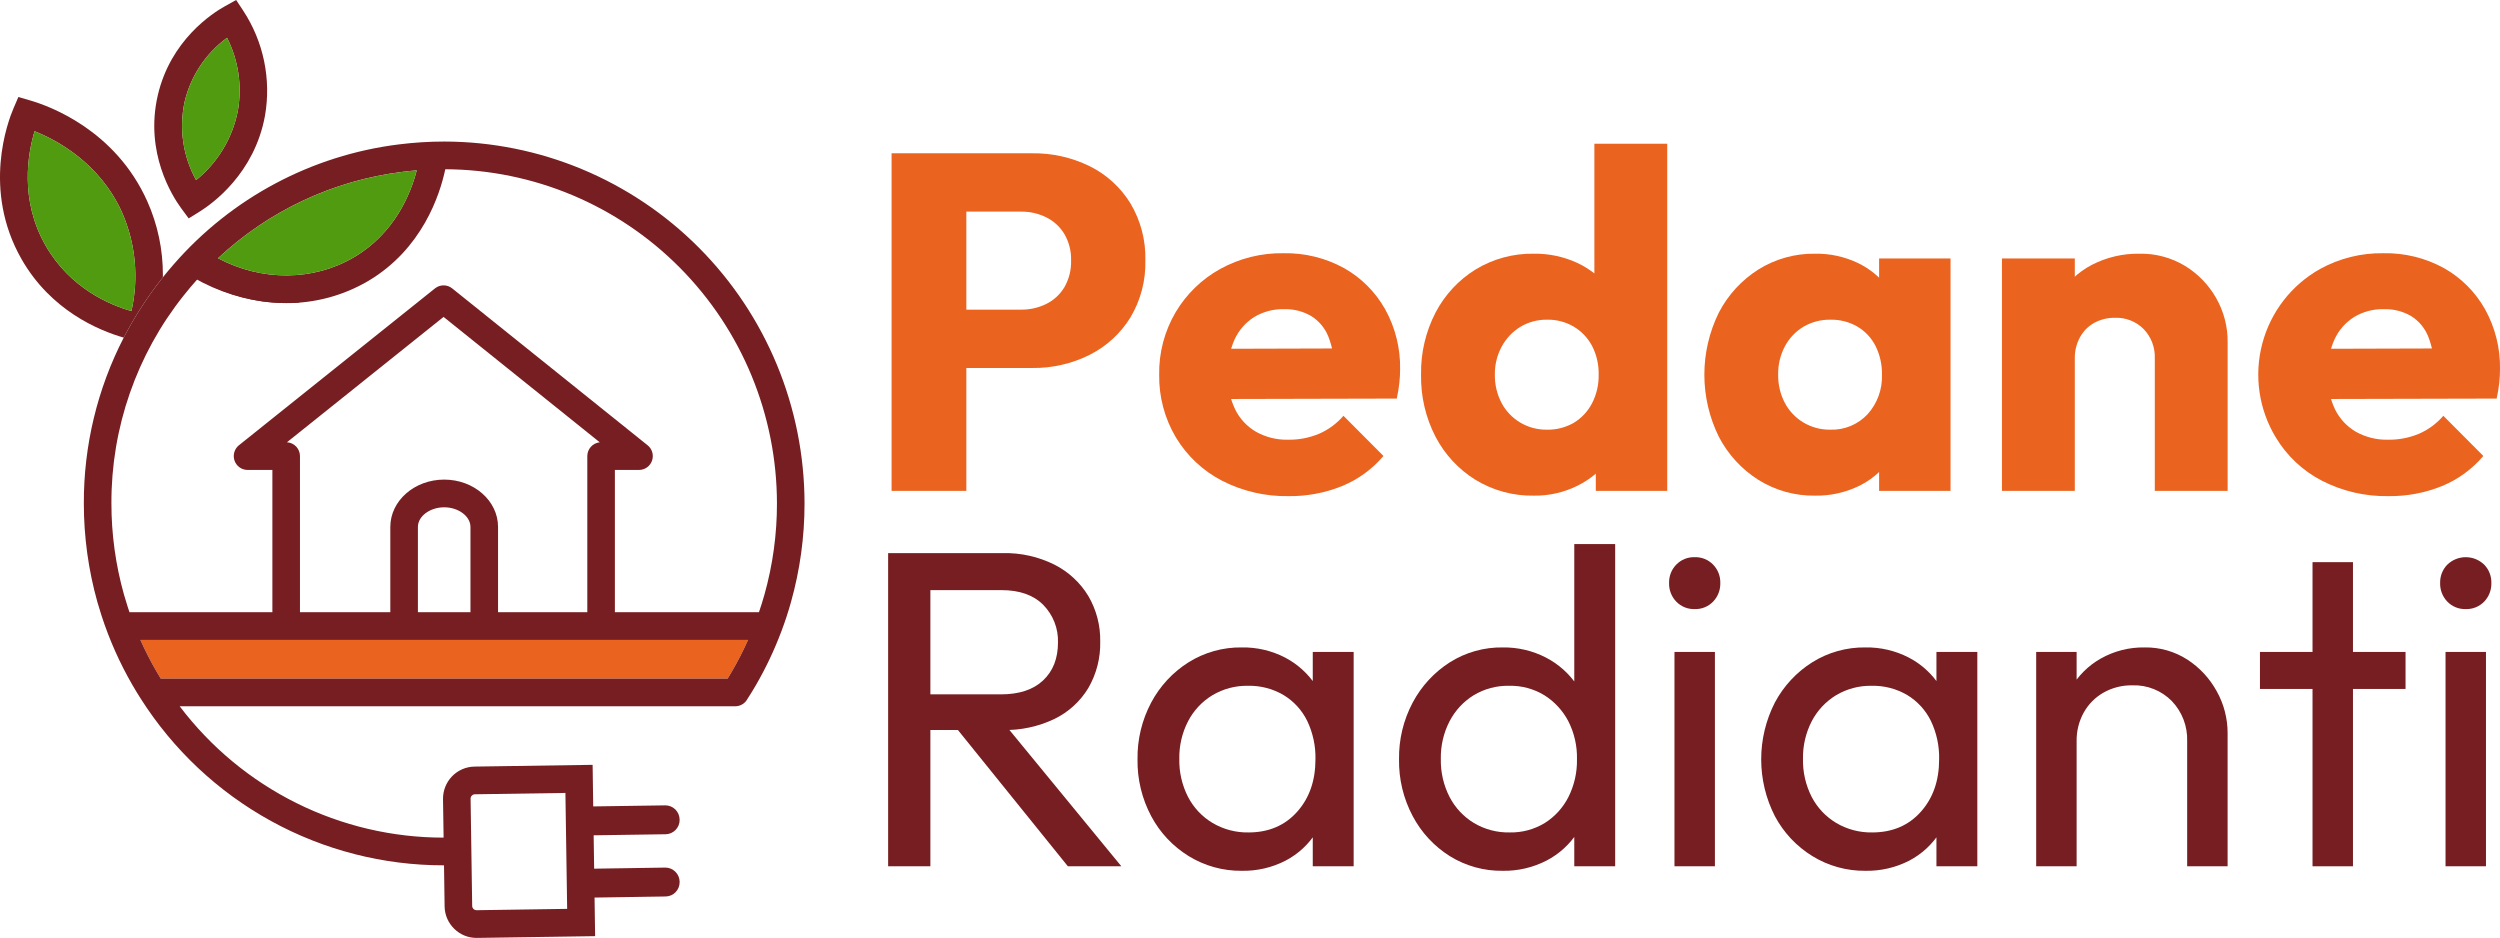
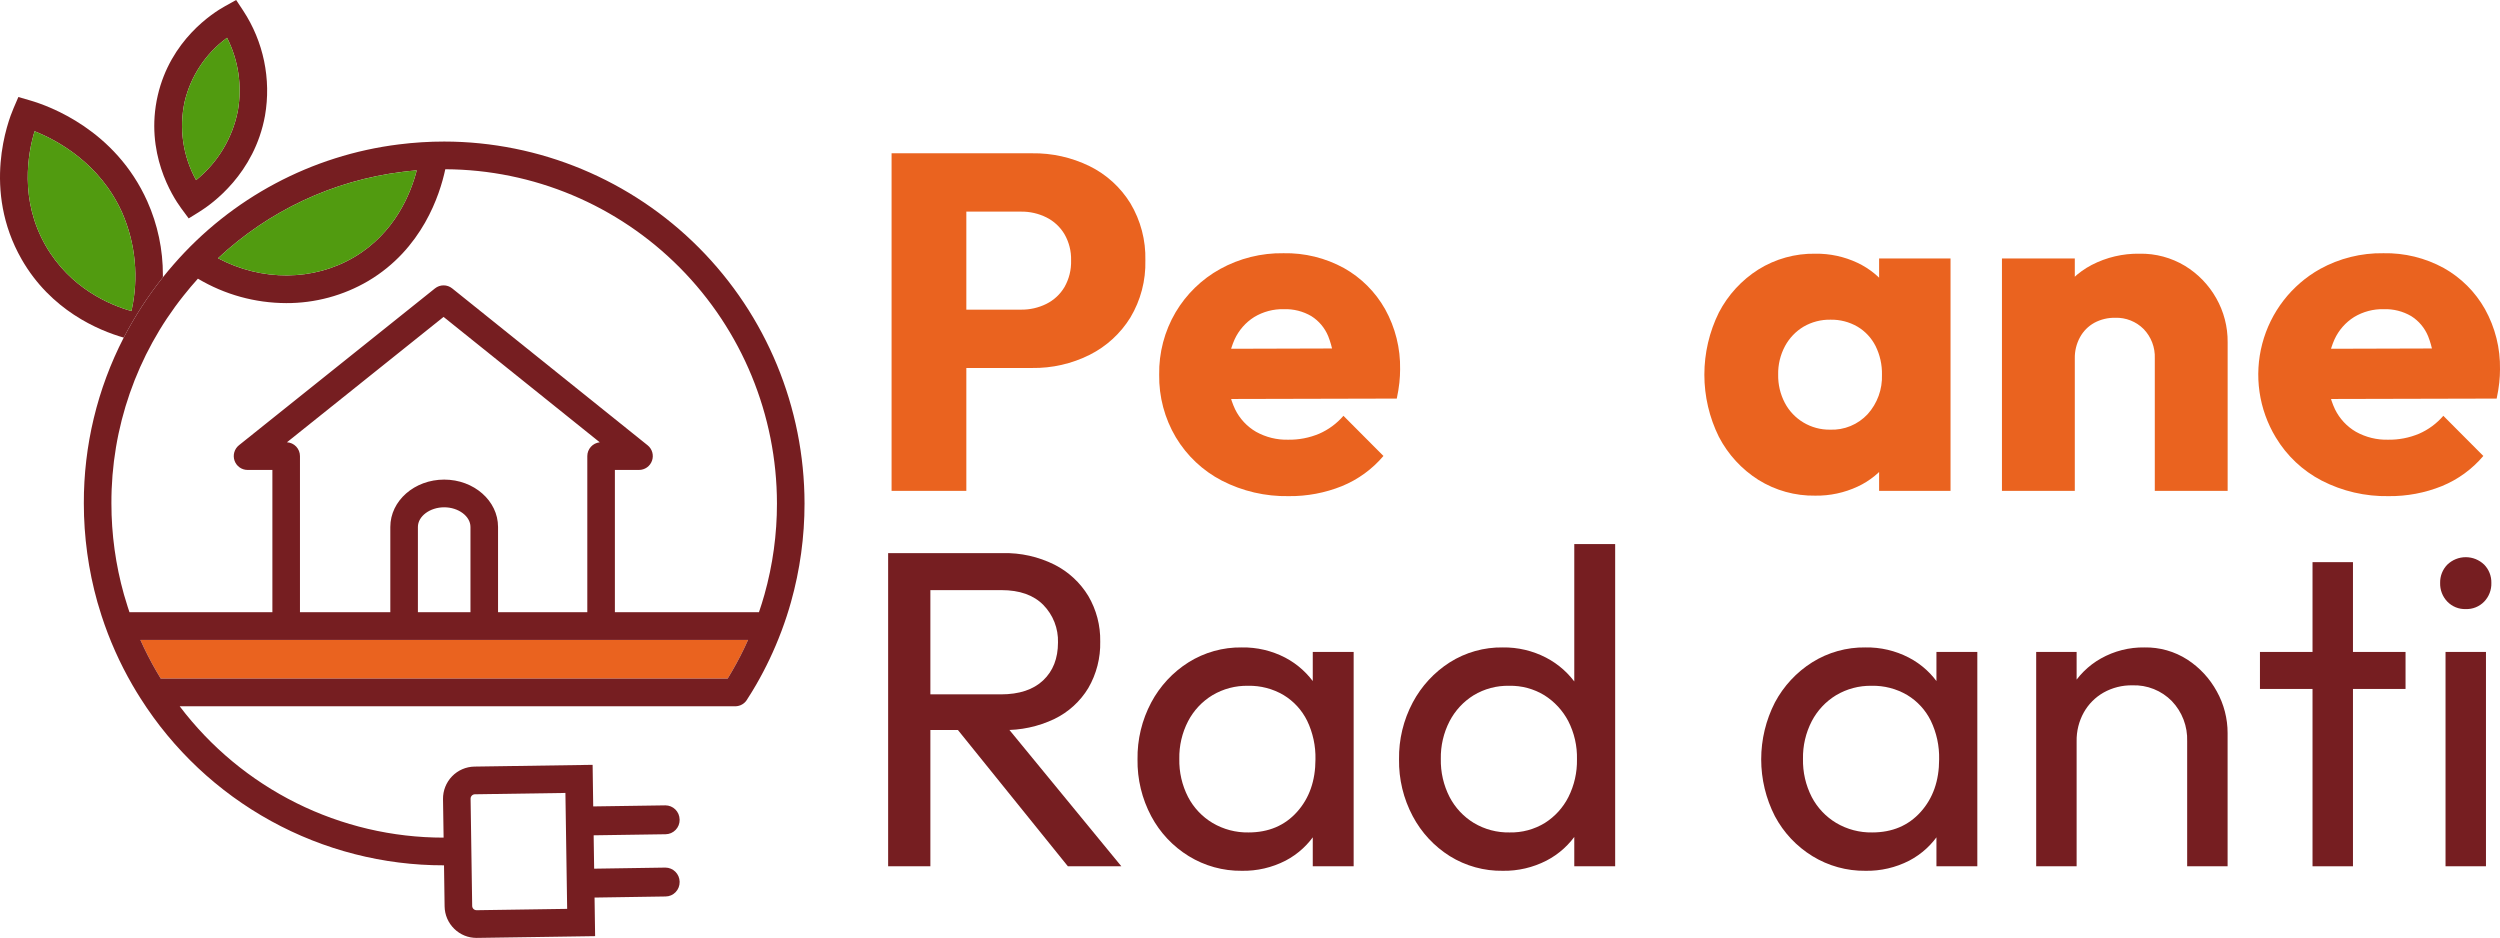
<svg xmlns="http://www.w3.org/2000/svg" width="773" height="290" viewBox="0 0 773 290" fill="none">
  <g clip-path="url(#clip0_118_147)">
    <path d="M274.612 267.855V171.025H287.672V267.855H274.612ZM283.365 225.719V214.696H309.485C315.134 214.696 319.488 213.255 322.545 210.371C325.602 207.489 327.13 203.583 327.13 198.651C327.195 196.515 326.828 194.387 326.052 192.397C325.276 190.407 324.107 188.595 322.615 187.07C319.604 184.001 315.274 182.466 309.625 182.466H283.365V171.025H310.041C315.575 170.893 321.058 172.114 326.018 174.583C330.351 176.765 333.986 180.125 336.508 184.28C339.008 188.546 340.283 193.423 340.19 198.372C340.307 203.411 339.032 208.385 336.508 212.743C334.005 216.88 330.362 220.2 326.018 222.301C321.032 224.679 315.559 225.849 310.041 225.719H283.365ZM330.187 267.855L295.175 224.463L307.541 220.137L346.72 267.855H330.187Z" fill="#761E21" />
    <path d="M383.955 269.25C378.174 269.317 372.491 267.745 367.56 264.715C362.666 261.712 358.661 257.448 355.959 252.367C353.085 246.963 351.627 240.914 351.721 234.788C351.627 228.661 353.086 222.612 355.959 217.207C358.661 212.131 362.636 207.85 367.49 204.79C372.425 201.7 378.14 200.102 383.955 200.185C388.613 200.104 393.219 201.183 397.362 203.325C401.218 205.345 404.494 208.323 406.879 211.976C409.333 215.794 410.724 220.202 410.908 224.742V244.694C410.705 249.199 409.341 253.574 406.948 257.391C404.619 261.082 401.36 264.09 397.501 266.11C393.313 268.263 388.659 269.341 383.955 269.25ZM386.039 257.391C392.243 257.391 397.244 255.274 401.043 251.042C404.84 246.811 406.739 241.393 406.74 234.788C406.835 230.663 405.954 226.575 404.17 222.858C402.545 219.562 400.014 216.802 396.876 214.906C393.55 212.953 389.751 211.963 385.899 212.046C382.018 211.969 378.192 212.984 374.854 214.975C371.673 216.914 369.079 219.688 367.352 222.998C365.498 226.594 364.567 230.599 364.642 234.648C364.556 238.743 365.487 242.795 367.352 246.438C369.09 249.763 371.711 252.539 374.924 254.46C378.289 256.447 382.136 257.461 386.039 257.391ZM405.907 267.855V249.996L408.268 233.811L405.907 217.766V201.58H418.55V267.855L405.907 267.855Z" fill="#761E21" />
    <path d="M464.675 269.25C458.891 269.342 453.202 267.769 448.281 264.715C443.449 261.679 439.496 257.421 436.819 252.367C433.944 246.963 432.486 240.914 432.58 234.788C432.487 228.661 433.945 222.612 436.819 217.207C439.508 212.144 443.457 207.866 448.281 204.79C453.187 201.694 458.881 200.095 464.675 200.185C469.309 200.12 473.889 201.198 478.013 203.325C481.909 205.341 485.231 208.318 487.669 211.976C490.164 215.778 491.581 220.192 491.768 224.742V244.694C491.563 249.209 490.173 253.589 487.739 257.391C485.356 261.087 482.051 264.093 478.152 266.11C473.983 268.248 469.355 269.325 464.675 269.25ZM466.759 257.391C470.599 257.48 474.383 256.463 477.666 254.46C480.776 252.499 483.297 249.726 484.959 246.438C486.769 242.827 487.675 238.829 487.599 234.788C487.702 230.669 486.77 226.591 484.891 222.928C483.172 219.675 480.633 216.932 477.527 214.975C474.245 212.973 470.46 211.956 466.62 212.046C462.76 211.962 458.954 212.978 455.645 214.975C452.494 216.93 449.926 219.701 448.211 222.998C446.357 226.594 445.426 230.599 445.502 234.648C445.415 238.743 446.346 242.795 448.211 246.438C449.937 249.748 452.531 252.523 455.713 254.46C459.051 256.452 462.877 257.467 466.759 257.391ZM499.409 267.855H486.766V249.996L489.128 233.811L486.766 217.766V168.235H499.409V267.855Z" fill="#761E21" />
-     <path d="M523.998 188.326C522.941 188.362 521.889 188.176 520.908 187.78C519.927 187.383 519.039 186.785 518.302 186.024C517.565 185.257 516.989 184.349 516.607 183.355C516.225 182.36 516.046 181.299 516.079 180.233C516.055 179.19 516.239 178.153 516.62 177.182C517.002 176.212 517.574 175.328 518.302 174.583C519.039 173.822 519.927 173.224 520.908 172.827C521.889 172.431 522.941 172.245 523.998 172.281C525.055 172.245 526.108 172.431 527.088 172.828C528.069 173.224 528.957 173.822 529.694 174.583C530.422 175.328 530.994 176.212 531.376 177.182C531.758 178.153 531.942 179.19 531.918 180.233C531.951 181.299 531.771 182.36 531.389 183.354C531.007 184.349 530.431 185.257 529.694 186.024C528.957 186.785 528.069 187.383 527.089 187.779C526.108 188.176 525.055 188.362 523.998 188.326ZM517.747 267.855V201.58H530.251V267.855H517.747Z" fill="#761E21" />
    <path d="M576.794 269.25C571.013 269.317 565.331 267.745 560.4 264.715C555.506 261.711 551.501 257.448 548.799 252.367C546.014 246.929 544.562 240.902 544.562 234.787C544.562 228.672 546.014 222.645 548.799 217.207C551.501 212.131 555.476 207.851 560.331 204.79C565.265 201.7 570.98 200.102 576.794 200.185C581.453 200.104 586.06 201.183 590.202 203.325C594.146 205.371 597.479 208.431 599.859 212.194C602.239 215.957 603.581 220.287 603.749 224.742V244.694C603.545 249.199 602.181 253.574 599.789 257.391C597.459 261.082 594.2 264.09 590.341 266.11C586.152 268.263 581.499 269.341 576.794 269.25ZM578.878 257.391C585.083 257.391 590.085 255.274 593.884 251.042C597.681 246.811 599.58 241.393 599.58 234.788C599.675 230.663 598.794 226.575 597.01 222.858C595.385 219.562 592.854 216.802 589.715 214.906C586.39 212.953 582.591 211.963 578.74 212.046C574.858 211.969 571.032 212.983 567.694 214.975C564.513 216.914 561.919 219.688 560.191 222.998C558.338 226.595 557.407 230.599 557.483 234.648C557.396 238.743 558.327 242.795 560.191 246.438C561.93 249.762 564.55 252.539 567.763 254.46C571.129 256.447 574.975 257.461 578.878 257.391ZM598.746 267.855V249.996L601.109 233.811L598.746 217.766V201.58H611.389V267.855L598.746 267.855Z" fill="#761E21" />
    <path d="M629.588 267.855V201.58H642.092V267.855H629.588ZM676.271 267.855V229.207C676.349 226.925 675.971 224.65 675.16 222.518C674.348 220.385 673.12 218.437 671.547 216.789C669.959 215.166 668.051 213.894 665.946 213.053C663.841 212.212 661.584 211.821 659.321 211.905C656.212 211.848 653.145 212.618 650.429 214.138C647.874 215.588 645.76 217.71 644.315 220.277C642.802 223.004 642.035 226.085 642.092 229.207L636.952 226.276C636.866 221.594 638.016 216.973 640.286 212.882C642.489 208.995 645.708 205.787 649.595 203.604C653.709 201.291 658.358 200.112 663.072 200.185C667.768 200.098 672.385 201.409 676.34 203.953C680.142 206.42 683.27 209.801 685.441 213.789C687.637 217.732 688.785 222.177 688.775 226.695V267.855H676.271Z" fill="#761E21" />
    <path d="M698.777 213.022V201.58H743.793V213.022H698.777ZM715.032 267.855V173.816H727.537V267.855L715.032 267.855Z" fill="#761E21" />
    <path d="M762.41 188.326C761.353 188.363 760.301 188.176 759.32 187.78C758.339 187.383 757.451 186.785 756.714 186.024C755.977 185.257 755.4 184.349 755.018 183.355C754.636 182.36 754.457 181.299 754.49 180.233C754.466 179.19 754.65 178.153 755.032 177.182C755.414 176.211 755.986 175.328 756.714 174.583C758.246 173.106 760.287 172.281 762.41 172.281C764.534 172.281 766.575 173.106 768.107 174.583C768.834 175.328 769.406 176.212 769.787 177.182C770.169 178.153 770.353 179.19 770.329 180.233C770.362 181.299 770.183 182.36 769.801 183.354C769.419 184.349 768.843 185.256 768.107 186.024C767.369 186.785 766.482 187.383 765.501 187.779C764.52 188.176 763.467 188.362 762.41 188.326ZM756.158 267.855V201.58H768.662V267.855H756.158Z" fill="#761E21" />
    <path d="M275.676 151.778V47.396H298.791V151.778H275.676ZM293.344 113.78V95.743H315.722C318.426 95.776 321.099 95.168 323.525 93.968C325.846 92.819 327.788 91.022 329.119 88.794C330.558 86.279 331.272 83.413 331.181 80.514C331.259 77.664 330.545 74.848 329.119 72.383C327.787 70.155 325.845 68.359 323.525 67.208C321.099 66.009 318.426 65.401 315.722 65.434H293.344V47.396H319.109C325.276 47.304 331.379 48.671 336.923 51.388C342.107 53.945 346.469 57.916 349.511 62.847C352.697 68.174 354.305 74.302 354.148 80.514C354.305 86.727 352.697 92.856 349.511 98.183C346.459 103.124 342.101 107.116 336.923 109.714C331.393 112.479 325.285 113.873 319.109 113.78H293.344Z" fill="#EA631F" />
    <path d="M398.463 153.404C391.279 153.537 384.174 151.887 377.778 148.599C371.9 145.546 366.981 140.914 363.571 135.219C360.098 129.368 358.314 122.662 358.418 115.851C358.308 109.072 360.065 102.394 363.497 96.556C366.822 90.948 371.573 86.33 377.263 83.176C383.258 79.871 390.006 78.19 396.844 78.297C403.368 78.163 409.813 79.742 415.542 82.88C420.868 85.865 425.273 90.264 428.277 95.596C431.436 101.284 433.037 107.712 432.914 114.224C432.91 115.583 432.836 116.94 432.693 118.29C432.508 119.954 432.237 121.607 431.883 123.242L370.196 123.391V107.867L422.314 107.719L412.597 114.224C412.619 110.708 411.97 107.219 410.683 103.949C409.626 101.383 407.799 99.213 405.456 97.739C402.89 96.243 399.957 95.5 396.991 95.595C393.756 95.515 390.564 96.361 387.789 98.034C385.159 99.693 383.062 102.081 381.753 104.91C380.24 108.3 379.51 111.99 379.618 115.703C379.512 119.455 380.294 123.179 381.9 126.569C383.328 129.477 385.583 131.895 388.378 133.518C391.415 135.205 394.846 136.047 398.316 135.958C401.598 136.007 404.856 135.379 407.886 134.11C410.771 132.85 413.337 130.955 415.394 128.565L427.761 140.985C424.296 145.075 419.903 148.269 414.953 150.299C409.713 152.413 404.11 153.468 398.463 153.404Z" fill="#EA631F" />
-     <path d="M474.284 153.256C467.934 153.372 461.681 151.68 456.248 148.377C451.009 145.139 446.737 140.542 443.881 135.07C440.812 129.14 439.268 122.533 439.391 115.85C439.269 109.168 440.812 102.56 443.881 96.63C446.738 91.158 451.01 86.561 456.248 83.323C461.681 80.021 467.934 78.329 474.284 78.445C478.877 78.379 483.428 79.338 487.608 81.254C491.457 83.028 494.836 85.687 497.471 89.016C500.044 92.247 501.561 96.197 501.815 100.326V130.635C501.55 134.794 500.064 138.782 497.545 142.094C494.935 145.542 491.557 148.327 487.681 150.225C483.514 152.278 478.925 153.316 474.284 153.256ZM478.259 132.853C481.2 132.931 484.104 132.189 486.65 130.709C489.024 129.263 490.958 127.192 492.245 124.722C493.661 121.985 494.37 118.934 494.306 115.85C494.375 112.798 493.693 109.777 492.319 107.053C491.033 104.582 489.098 102.511 486.724 101.066C484.213 99.558 481.331 98.79 478.406 98.848C475.481 98.789 472.599 99.558 470.088 101.066C467.679 102.547 465.699 104.637 464.346 107.127C462.895 109.8 462.159 112.806 462.211 115.85C462.159 118.886 462.867 121.885 464.272 124.573C465.596 127.085 467.583 129.182 470.014 130.635C472.506 132.125 475.36 132.892 478.259 132.853ZM515.507 151.778H493.423V132.409L496.809 114.963L492.981 97.517V44.439H515.507V151.778Z" fill="#EA631F" />
    <path d="M561.292 153.256C555.082 153.359 548.975 151.665 543.698 148.377C538.526 145.104 534.309 140.513 531.479 135.07C528.525 129.097 526.988 122.519 526.988 115.85C526.988 109.181 528.525 102.603 531.479 96.63C534.31 91.188 538.526 86.597 543.698 83.323C548.975 80.036 555.083 78.342 561.292 78.445C565.791 78.378 570.246 79.338 574.321 81.254C578.071 83.023 581.331 85.688 583.817 89.016C586.263 92.3 587.697 96.232 587.94 100.326V131.375C587.701 135.457 586.296 139.384 583.892 142.685C581.428 146.035 578.161 148.705 574.395 150.447C570.292 152.358 565.814 153.318 561.292 153.256ZM565.856 132.853C568.025 132.94 570.187 132.555 572.194 131.726C574.201 130.897 576.007 129.642 577.487 128.048C580.482 124.713 582.066 120.338 581.904 115.851C581.966 112.775 581.284 109.731 579.917 106.979C578.658 104.489 576.716 102.412 574.321 100.992C571.794 99.531 568.918 98.79 566.003 98.848C563.088 98.789 560.212 99.531 557.685 100.992C555.269 102.432 553.285 104.501 551.943 106.979C550.48 109.702 549.745 112.758 549.809 115.851C549.756 118.886 550.464 121.885 551.869 124.573C553.193 127.085 555.18 129.182 557.612 130.635C560.103 132.125 562.957 132.892 565.856 132.853ZM581.02 151.778V132.409L584.407 114.963L581.02 97.517V79.923H603.104V151.778H581.02Z" fill="#EA631F" />
    <path d="M619.003 151.778V79.923H641.528V151.778H619.003ZM666.263 151.778V110.823C666.332 109.151 666.061 107.482 665.466 105.919C664.871 104.355 663.965 102.93 662.803 101.731C661.656 100.582 660.287 99.682 658.78 99.085C657.274 98.487 655.662 98.206 654.043 98.257C651.787 98.208 649.556 98.743 647.565 99.809C645.705 100.839 644.174 102.376 643.149 104.244C642.045 106.257 641.486 108.526 641.529 110.823L632.843 106.536C632.729 101.366 634 96.26 636.524 91.751C638.929 87.559 642.479 84.147 646.755 81.919C651.327 79.554 656.409 78.361 661.551 78.445C666.498 78.349 671.371 79.656 675.612 82.215C679.62 84.662 682.94 88.097 685.255 92.195C687.611 96.335 688.83 101.028 688.788 105.796V151.778H666.263Z" fill="#EA631F" />
    <path d="M738.549 153.404C731.365 153.537 724.26 151.887 717.864 148.599C711.986 145.546 707.067 140.914 703.657 135.219C701.062 130.923 699.356 126.146 698.64 121.173C697.924 116.201 698.214 111.134 699.492 106.276C700.77 101.418 703.01 96.869 706.078 92.9C709.146 88.931 712.979 85.624 717.349 83.176C723.344 79.871 730.092 78.19 736.93 78.297C743.454 78.163 749.899 79.742 755.628 82.88C760.954 85.865 765.359 90.264 768.363 95.596C771.522 101.284 773.123 107.712 773 114.224C772.996 115.583 772.922 116.94 772.779 118.29C772.594 119.954 772.324 121.607 771.969 123.242L710.282 123.391V107.867L762.4 107.719L752.683 114.224C752.706 110.708 752.056 107.219 750.769 103.949C749.712 101.383 747.885 99.213 745.542 97.739C742.976 96.243 740.043 95.5 737.077 95.595C733.842 95.515 730.65 96.361 727.875 98.034C725.245 99.693 723.148 102.081 721.839 104.91C720.326 108.3 719.596 111.99 719.705 115.703C719.598 119.455 720.38 123.179 721.986 126.569C723.414 129.477 725.669 131.895 728.464 133.518C731.501 135.205 734.932 136.047 738.402 135.958C741.684 136.007 744.942 135.379 747.972 134.11C750.857 132.85 753.423 130.955 755.48 128.565L767.847 140.985C764.382 145.075 759.989 148.269 755.039 150.299C749.799 152.413 744.196 153.468 738.549 153.404Z" fill="#EA631F" />
    <path d="M231.301 197.859C229.832 201.163 228.184 204.385 226.366 207.509C225.922 208.284 225.458 209.06 224.995 209.817H49.697C49.243 209.06 48.78 208.294 48.336 207.518C46.521 204.389 44.874 201.164 43.401 197.859L231.301 197.859Z" fill="#EA631F" />
    <path d="M248.761 155.663C248.769 165.978 247.358 176.245 244.57 186.173C243.749 189.102 242.803 192.001 241.74 194.843C241.682 194.998 241.624 195.153 241.567 195.299C239.418 201.012 236.802 206.536 233.744 211.815C232.885 213.289 231.996 214.753 231.088 216.14C231.036 216.242 230.975 216.34 230.905 216.431C230.865 216.499 230.82 216.564 230.77 216.625C230.77 216.654 230.75 216.664 230.731 216.693C230.685 216.758 230.633 216.82 230.577 216.877C230.523 216.951 230.462 217.02 230.393 217.081C230.335 217.139 230.277 217.207 230.21 217.265C230.205 217.27 230.198 217.274 230.19 217.275C230.123 217.333 230.065 217.391 229.997 217.439C229.931 217.5 229.86 217.555 229.785 217.604C229.717 217.653 229.64 217.701 229.563 217.75C229.489 217.797 229.411 217.84 229.331 217.876C229.243 217.934 229.149 217.983 229.051 218.021L228.906 218.079C228.812 218.12 228.715 218.153 228.616 218.176C228.573 218.195 228.528 218.208 228.481 218.215C228.423 218.242 228.361 218.258 228.298 218.264C228.237 218.281 228.176 218.294 228.114 218.303C227.987 218.331 227.858 218.351 227.728 218.361C227.602 218.37 227.477 218.38 227.341 218.38H55.559C65.122 231.008 77.462 241.245 91.616 248.291C105.771 255.336 121.355 259 137.153 258.995H137.163L136.979 247.086C136.945 244.46 137.948 241.928 139.769 240.043C141.59 238.158 144.08 237.075 146.694 237.029L183.237 236.486L183.421 249.346L205.738 249.016C206.891 249.018 207.998 249.474 208.819 250.287C209.641 251.099 210.112 252.203 210.132 253.361L210.142 253.487C210.15 254.064 210.044 254.638 209.831 255.174C209.617 255.71 209.299 256.198 208.896 256.61C208.495 257.027 208.015 257.36 207.485 257.59C206.954 257.819 206.384 257.941 205.806 257.948L183.556 258.278L183.71 268.596L205.748 268.257C206.901 268.266 208.004 268.726 208.825 269.539C209.645 270.352 210.118 271.454 210.142 272.611V272.708C210.158 273.883 209.71 275.016 208.896 275.86C208.495 276.277 208.015 276.609 207.485 276.838C206.954 277.066 206.383 277.185 205.806 277.189L183.836 277.528L184.01 289.457L147.496 290H147.322C144.764 290.004 142.306 289.001 140.475 287.207C139.541 286.304 138.794 285.223 138.278 284.028C137.763 282.832 137.489 281.546 137.472 280.244L137.288 267.559H137.259C118.567 267.58 100.171 262.863 83.778 253.844C67.384 244.825 53.523 231.797 43.478 215.965C42.629 214.637 41.779 213.24 40.958 211.824C37.022 205.02 33.814 197.816 31.387 190.333C30.953 188.995 30.528 187.599 30.122 186.183C27.333 176.251 25.92 165.982 25.922 155.663C25.862 137.827 30.093 120.241 38.254 104.399V104.39C41.68 97.794 45.736 91.549 50.364 85.74C51.474 84.353 52.585 83.025 53.696 81.754C71.572 61.209 96.361 47.999 123.324 44.65C127.975 44.063 132.658 43.768 137.346 43.767C166.886 43.801 195.207 55.602 216.094 76.579C236.982 97.556 248.73 125.998 248.761 155.663ZM236.371 183.845C238.944 174.674 240.244 165.191 240.234 155.663C240.208 128.328 229.407 102.114 210.193 82.751C190.979 63.389 164.914 52.452 137.694 52.331H137.684C135.994 60.283 130.567 76.963 113.879 86.865C106.18 91.391 97.412 93.758 88.49 93.722C78.885 93.696 69.461 91.087 61.199 86.167H61.19C59.673 87.845 58.206 89.581 56.786 91.375C42.244 109.612 34.361 132.3 34.449 155.663C34.448 165.192 35.754 174.675 38.331 183.845C38.698 185.155 39.094 186.444 39.499 187.686C39.673 188.219 39.847 188.753 40.031 189.296H84.222V145.305H76.535C75.652 145.304 74.791 145.026 74.071 144.512C73.352 143.998 72.809 143.272 72.517 142.435C72.226 141.597 72.201 140.689 72.445 139.837C72.689 138.984 73.19 138.228 73.879 137.673L134.507 89.164C135.262 88.56 136.199 88.232 137.164 88.234C138.13 88.236 139.065 88.567 139.818 89.173L200.243 137.683C200.934 138.234 201.437 138.988 201.681 139.84C201.925 140.692 201.899 141.599 201.605 142.435C201.315 143.275 200.771 144.002 200.049 144.517C199.327 145.031 198.463 145.307 197.578 145.305H190.123V189.296H234.671C235.289 187.492 235.849 185.678 236.371 183.845ZM231.301 197.859H43.401C44.874 201.165 46.521 204.389 48.336 207.518C48.78 208.294 49.244 209.06 49.697 209.817H224.995C225.458 209.06 225.922 208.284 226.366 207.509C228.185 204.385 229.832 201.163 231.301 197.859ZM185.449 136.762L137.153 97.989L88.722 136.752C89.811 136.812 90.835 137.289 91.584 138.084C92.333 138.88 92.75 139.934 92.749 141.029V189.296H120.687V162.927C120.687 154.848 128.152 148.292 137.346 148.292C146.53 148.292 153.995 154.848 153.995 162.927V189.296H181.595V141.029C181.595 139.964 181.99 138.937 182.702 138.148C183.414 137.36 184.393 136.865 185.449 136.762ZM175.366 281.02L174.826 245.176L146.82 245.593C146.466 245.601 146.129 245.749 145.883 246.005C145.637 246.261 145.502 246.604 145.506 246.96L145.999 280.118C146.006 280.473 146.152 280.81 146.405 281.058C146.665 281.3 147.006 281.435 147.361 281.437L175.366 281.02ZM145.468 189.296V162.927C145.468 159.629 141.75 156.856 137.346 156.856C132.933 156.856 129.215 159.629 129.215 162.927V189.296H145.468ZM128.857 52.68C127.361 52.796 125.864 52.951 124.386 53.145C103.067 55.794 83.126 65.138 67.409 79.844C80.861 87.001 96.892 86.982 109.543 79.485C122.117 72.027 127.003 59.846 128.857 52.68Z" fill="#761E21" />
    <path d="M124.386 53.145C125.864 52.951 127.36 52.796 128.857 52.68C127.003 59.846 122.117 72.027 109.543 79.485C96.892 86.981 80.861 87.001 67.409 79.844C83.126 65.138 103.067 55.794 124.386 53.145Z" fill="#519B10" />
    <path d="M75.192 3.288C81.487 12.859 83.899 24.486 81.933 35.786C78.669 53.708 65.603 63.028 61.672 65.462L58.341 67.527L56.004 64.366C53.29 60.661 44.715 47.21 48.77 29.54C52.711 12.414 65.7 4.054 69.582 1.911L73.02 0L75.192 3.288ZM73.551 34.244C74.909 26.559 73.733 18.638 70.2 11.686C63.615 16.495 58.963 23.514 57.085 31.47C55.295 39.706 56.555 48.316 60.63 55.686C67.319 50.291 71.895 42.697 73.551 34.244Z" fill="#761E21" />
    <path d="M70.2 11.686C73.732 18.638 74.909 26.559 73.551 34.244C71.895 42.697 67.319 50.291 60.629 55.686C56.555 48.316 55.295 39.706 57.085 31.47C58.962 23.514 63.615 16.495 70.2 11.686Z" fill="#519B10" />
    <path d="M50.364 85.081V85.74C45.736 91.549 41.68 97.794 38.254 104.39C30.383 102.13 15.723 95.952 6.694 80.183C-5.59 58.702 2.455 37.493 4.193 33.458L5.68 29.996L9.282 31.043C15.289 32.779 35.656 40.169 45.545 62.252C48.751 69.43 50.394 77.213 50.364 85.081ZM40.639 96.185C42.961 85.998 41.955 75.331 37.771 65.762C30.885 50.391 17.587 43.331 10.692 40.577C8.654 47.317 5.97 61.728 14.091 75.916C21.692 89.202 34.101 94.333 40.639 96.185Z" fill="#761E21" />
    <path d="M37.771 65.762C41.955 75.331 42.961 85.998 40.639 96.185C34.101 94.333 21.692 89.202 14.091 75.916C5.97 61.728 8.654 47.317 10.692 40.577C17.587 43.331 30.885 50.391 37.771 65.762Z" fill="#519B10" />
-     <path d="M92.82 93.54C88.979 93.826 85.119 93.721 81.3 93.224C72.65 92.031 64.371 88.928 57.058 84.136C55.597 83.177 54.441 82.324 53.695 81.754" fill="#761E21" />
  </g>
  <defs>
    <clipPath id="clip0_118_147">
      <rect width="773" height="290" fill="white" />
    </clipPath>
  </defs>
</svg>